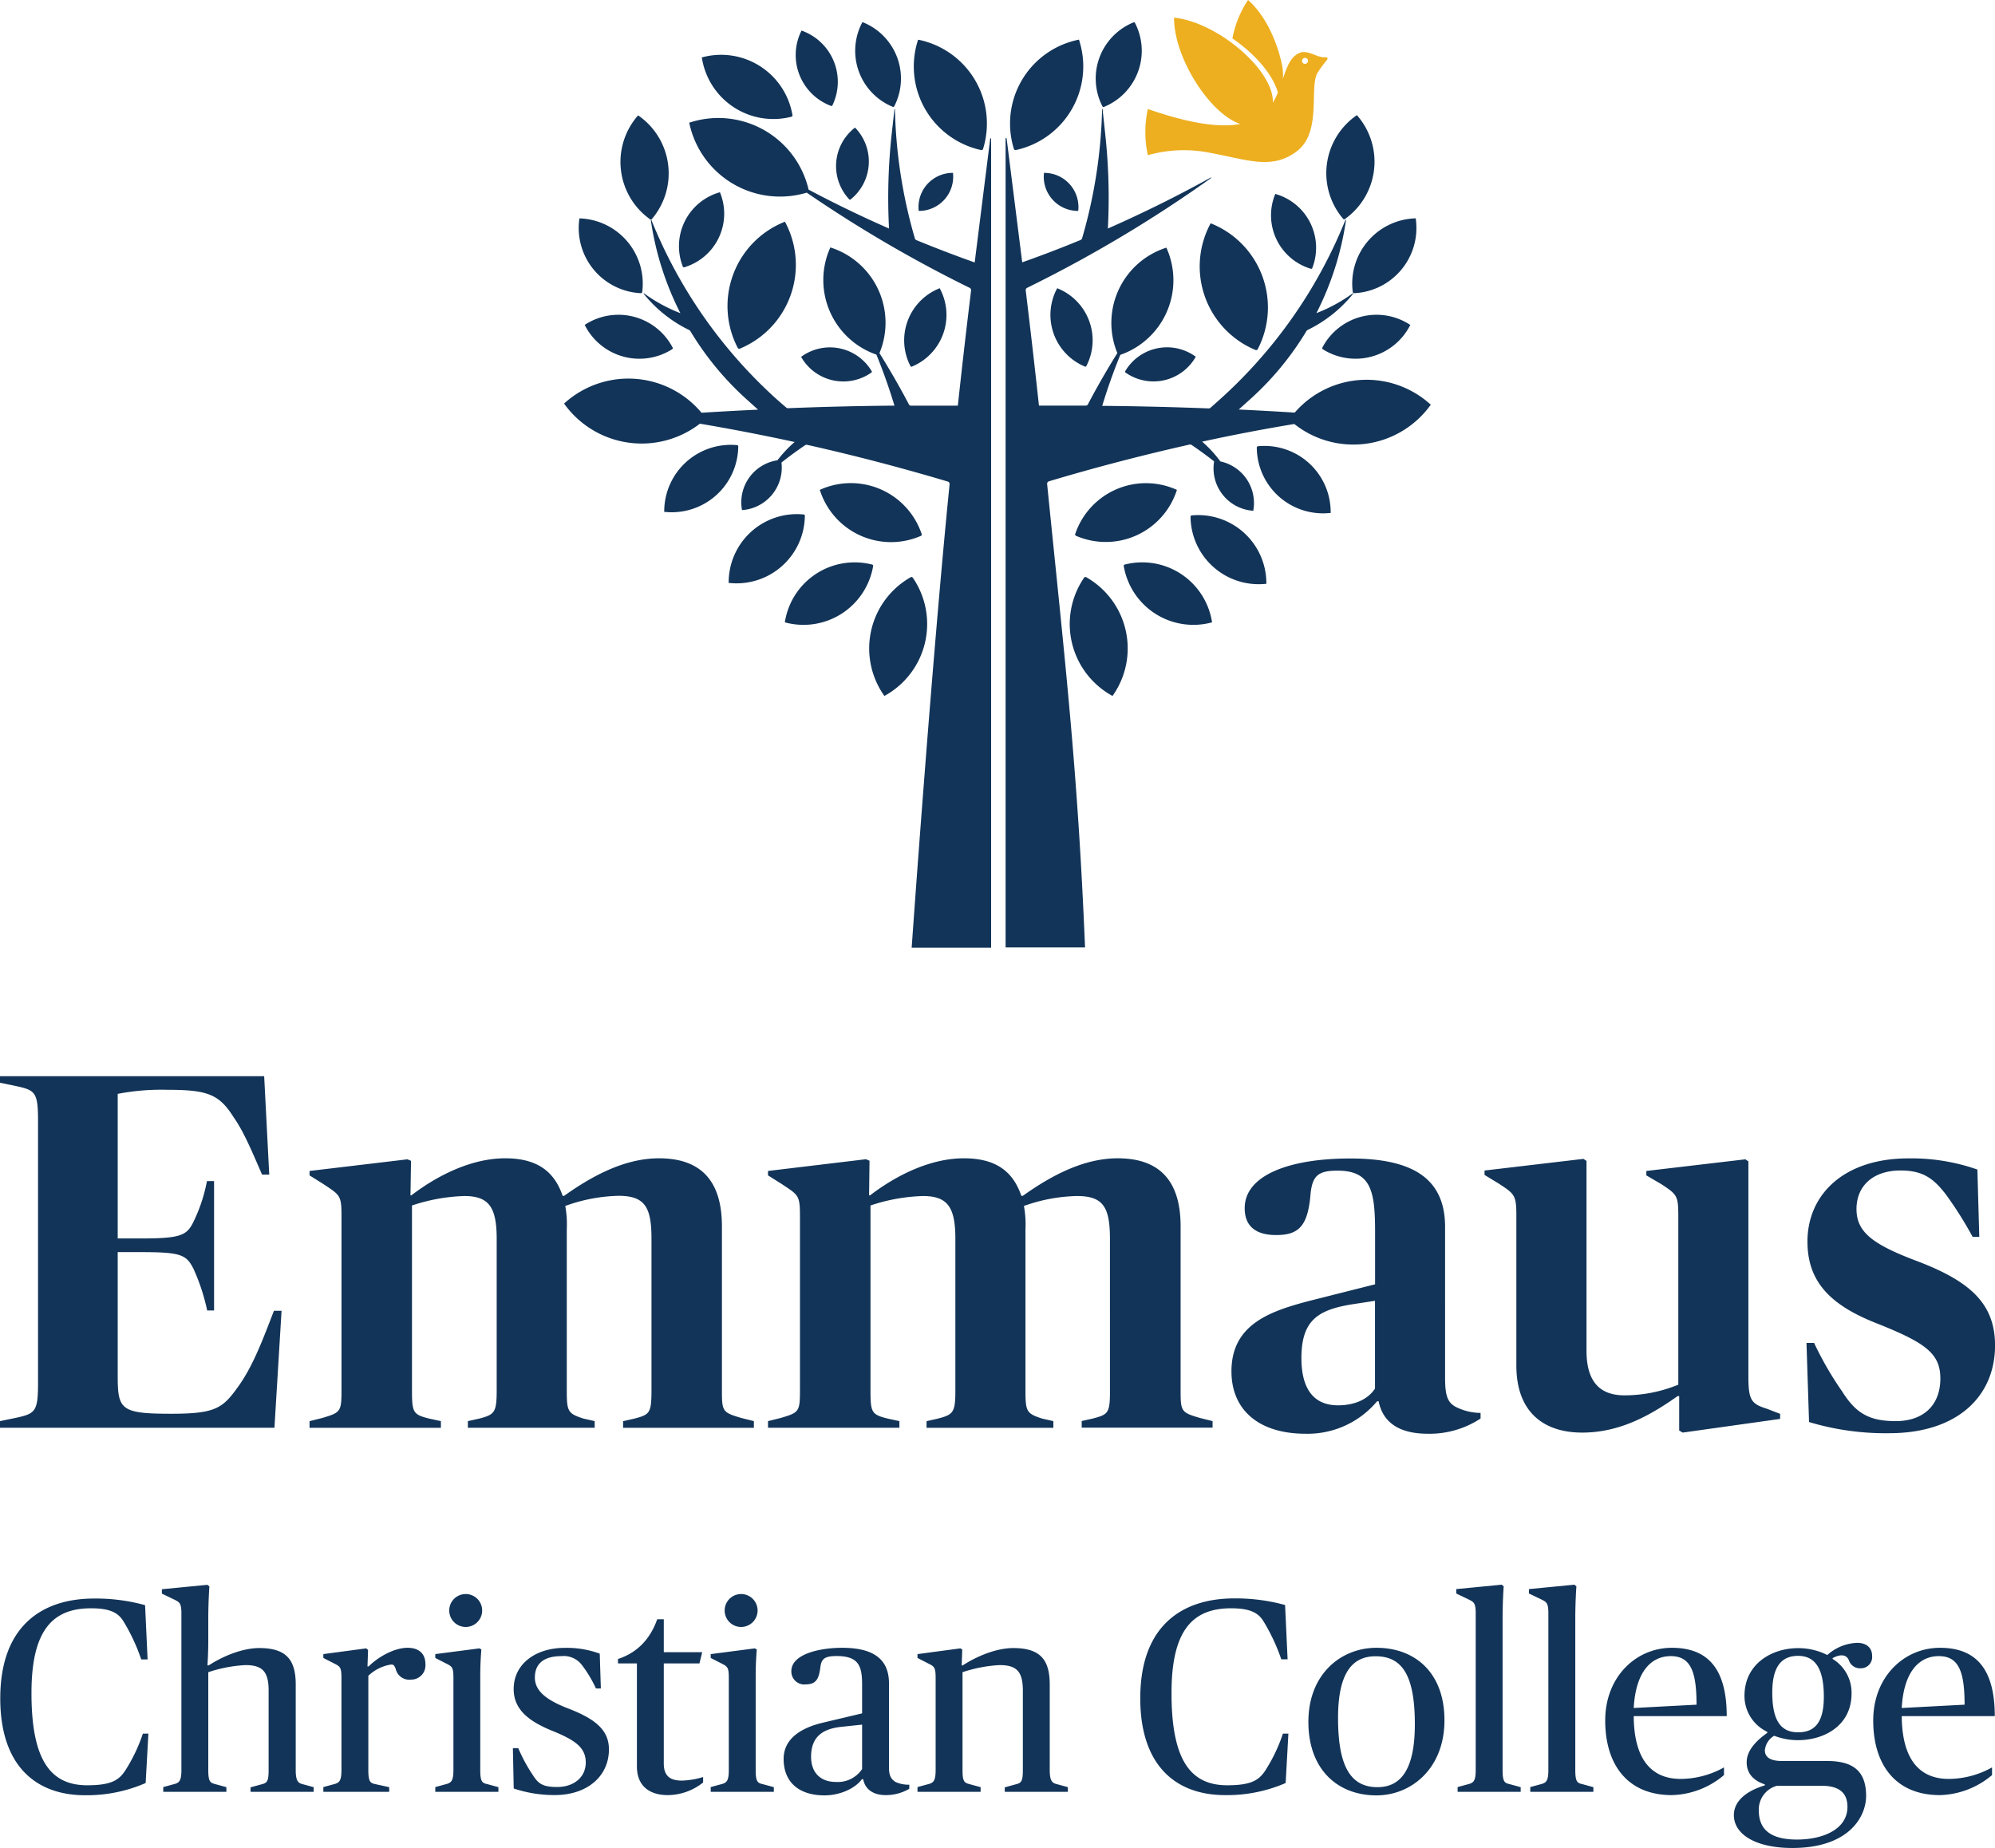
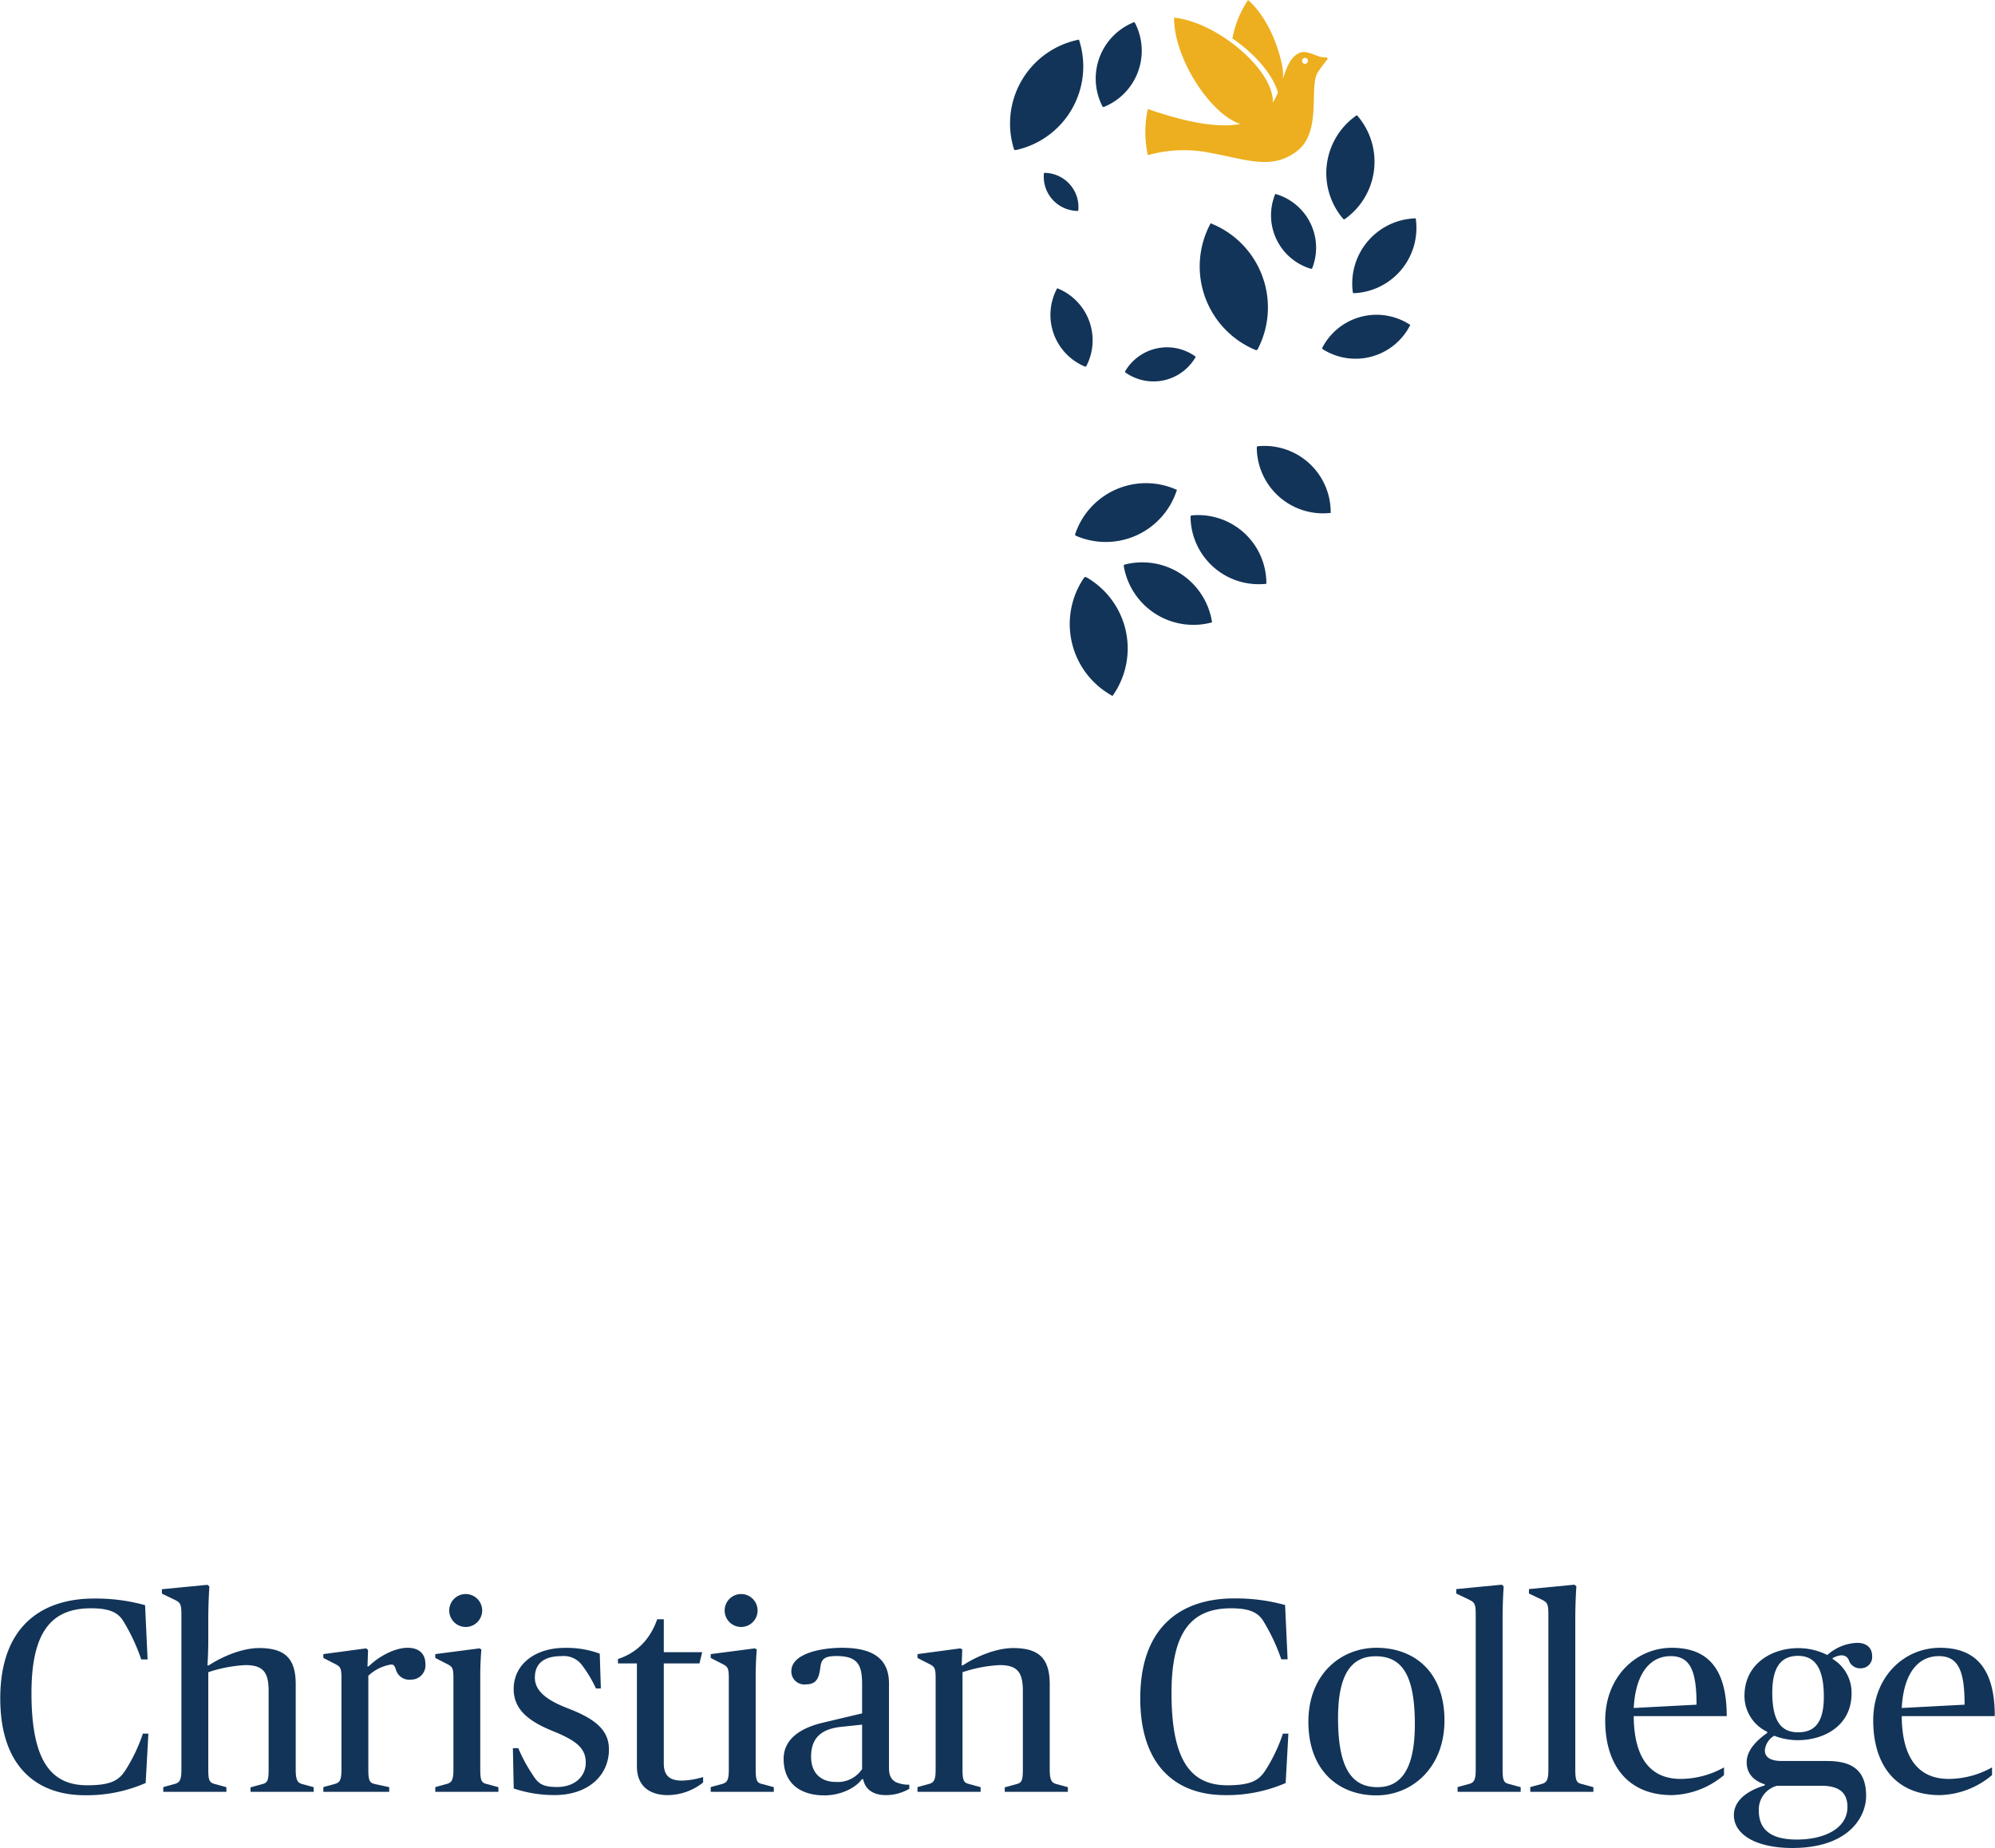
<svg xmlns="http://www.w3.org/2000/svg" viewBox="0 0 451.99 418.68">
  <defs>
    <style>.cls-1{fill:#123458}.cls-2{fill:#edaf1f}</style>
  </defs>
  <title>Asset 1</title>
  <g id="Layer_2" data-name="Layer 2">
    <g id="Logo_3" data-name="Logo 3">
-       <path class="cls-1" d="M63.79 297h-1.73c-2.64 6.9-4.71 12.3-7.81 16.78-3.68 5.18-5.06 6.55-15.4 6.55-11.5 0-12.18-.92-12.18-8.62v-28H32c9 0 10.23.58 11.84 3.79a45.54 45.54 0 0 1 3.1 9.43h1.56v-29.31h-1.61a36.66 36.66 0 0 1-3.1 9.31c-1.5 3-2.87 3.68-11.84 3.68h-5.28v-32.76a52.09 52.09 0 0 1 11.26-.92c9.08 0 11.72 1 15 6.21 2.19 3.1 4 7.35 6.44 13H61l-1.15-22.3H0v1.49l3.91.81c4.14.92 4.71 1.49 4.71 7.93v59.19c0 6.43-.57 7-4.71 7.93L0 322v1.5h62.18zm36.1 25l-2.64-.57c-3.68-.92-3.91-1.38-3.91-6.44v-41.85a41 41 0 0 1 11.84-2.14c5.51 0 7.35 2.42 7.35 9.66V315c0 5.06-.46 5.52-4 6.44L106 322v1.5h28.73V322l-2.52-.57c-3.57-1.15-3.8-1.61-3.8-6.44v-36.45a23.21 23.21 0 0 0-.34-5.29 37.6 37.6 0 0 1 12.06-2.3c5.86 0 7.47 2.42 7.47 9.66V315c0 5.29-.46 5.52-3.9 6.44l-2.53.57v1.5h29.63V322l-2.76-.69c-4.36-1.26-4.48-1.49-4.48-6.32v-37.14c0-10.23-4.71-15.4-14.25-15.4-7.82 0-15.17 4-21.49 8.5h-.35c-1.84-5.4-5.63-8.5-13-8.5-7.71 0-15.4 3.91-21.27 8.39H93l.12-7.82-.81-.34-22.18 2.64v1l3.11 1.95c3.79 2.53 4.13 2.53 4.13 7.24V315c0 4.94-.23 5.06-4.48 6.32l-2.76.69v1.5h29.76zm147.71-.59l-2.53.57v1.5h29.65V322l-2.76-.69c-4.37-1.26-4.48-1.49-4.48-6.32v-37.14c0-10.23-4.71-15.4-14.25-15.4-7.82 0-15.17 4-21.49 8.5h-.35c-1.84-5.4-5.63-8.5-13-8.5-7.7 0-15.4 3.91-21.26 8.39h-.23l.1-7.84-.81-.34-22.19 2.66v1l3.1 1.95c3.8 2.53 4.14 2.53 4.14 7.24V315c0 4.94-.23 5.06-4.48 6.32L174 322v1.5h29.77V322l-2.64-.57c-3.68-.92-3.91-1.38-3.91-6.44v-41.85a40.92 40.92 0 0 1 11.87-2.14c5.52 0 7.36 2.42 7.36 9.66V315c0 5.06-.46 5.52-4 6.44l-2.53.57v1.5h28.73V322l-2.53-.57c-3.56-1.15-3.79-1.61-3.79-6.44v-36.45a22.57 22.57 0 0 0-.35-5.29A37.67 37.67 0 0 1 244 271c5.87 0 7.47 2.42 7.47 9.66V315c.03 5.26-.42 5.49-3.87 6.41zm49.55-26.78C288 297 279 299.91 279 310.72c0 8.85 6.32 14.14 16.78 14.14A20.52 20.52 0 0 0 312 317.5h.34c1 4.94 4.83 7.36 11.15 7.36a21 21 0 0 0 11.95-3.45v-1.27a12.68 12.68 0 0 1-5.63-1.37c-1.84-1-2.41-2.53-2.41-6.56V278c0-10.92-7.24-15.51-21.49-15.51-13.8 0-23.91 3.79-23.91 11.26 0 4 2.41 6.09 7.13 6.09 5.17 0 7.24-2.07 7.81-9.54.46-4 1.84-5.05 6.09-5.05 7.59 0 8.51 4.6 8.51 13.79V291zm14.37 20c-1.5 2.29-4.37 3.79-8.39 3.79-5.18 0-8.28-3.33-8.28-10.69 0-8.5 3.68-10.92 11.38-12.18l5.29-.81zm84.6-2.87v-48.62l-.69-.46-22.43 2.64v1l3.33 1.95c3.68 2.41 3.91 2.64 3.91 7.47v38a32.11 32.11 0 0 1-12.18 2.42c-5.41 0-8.62-2.88-8.62-10.12v-43l-.7-.46-22.4 2.64v1l3.21 1.95c3.68 2.41 4 2.64 4 7.47v33.79c0 10.11 5.74 15.17 14.94 15.17 8.73 0 15.74-4.14 21.6-8.27h.35v7.81l.8.46 22.07-3.1v-1.15l-3-1.15c-3.62-1.13-4.19-2.05-4.19-7.44zm37.71-26.21c-9.65-3.68-13.22-6.44-13.22-11.61s3.68-8.73 10-8.73c5.06 0 7.47 1.83 10.23 5.4a86.55 86.55 0 0 1 6.09 9.65h1.5L448 265a45 45 0 0 0-15.63-2.53c-14.71 0-22.87 8.27-22.87 18.85 0 9.54 5.75 14.71 16.21 18.73 10.57 4.25 13.9 6.67 13.9 12.3 0 6-3.79 9.65-10.11 9.65-6.09 0-9.08-1.84-12.18-6.78a75.92 75.92 0 0 1-6.32-10.94h-1.72l.58 17.93a60.29 60.29 0 0 0 18.14 2.53c15.63 0 24-8.5 24-19.88 0-9.66-5.87-14.71-18.17-19.31zM224.35 31.39L221 58.08c-.05.47-.11.93-.17 1.39q-6.66-2.37-13.21-5.06a.56.56 0 0 1-.34-.38 112.83 112.83 0 0 1-4.52-29.26c0-.08-.11-.08-.11 0l-.65 5.78a133.22 133.22 0 0 0-.58 21.23q-9.27-4.06-18.22-8.81a21 21 0 0 0-26.7-15.28l-.35.11.08.36a21 21 0 0 0 26.54 15.49A296.46 296.46 0 0 0 219 64.88l.69.34a.58.58 0 0 1 .32.6q-1.59 13-3 26.1h-10.58a.59.59 0 0 1-.52-.31l-.07-.14c-2.05-3.9-4.26-7.72-6.59-11.46a17.89 17.89 0 0 0-10.83-23.85l-.29-.1-.13.29a17.89 17.89 0 0 0 10.56 24q2.32 5.69 4.09 11.56-12.06.1-24.11.58a.61.61 0 0 1-.41-.15L176.57 91a109.65 109.65 0 0 1-28.93-41l-.06-.15a.06.06 0 0 0-.12 0v.11a67.83 67.83 0 0 0 6.69 21 36 36 0 0 1-8.24-4.49c-.06 0-.12 0-.08.09a30.08 30.08 0 0 0 10.33 8.23.64.64 0 0 1 .24.22 67.54 67.54 0 0 0 12.74 15.46l2.61 2.35q-6.41.3-12.81.7a21.6 21.6 0 0 0-30.86-2.33l-.28.26.22.3A21.59 21.59 0 0 0 158.57 96q10.78 1.83 21.46 4.15a28.26 28.26 0 0 0-3.89 4.14 9.63 9.63 0 0 0-8.06 11.11v.17h.16a9.65 9.65 0 0 0 8.81-10.77q2.59-2.05 5.36-3.92a.6.6 0 0 1 .45-.09q16.06 3.6 31.86 8.32a.59.59 0 0 1 .42.62c-4.06 40.39-8.59 105-8.59 105h18V31.4a.12.12 0 0 0-.2-.01z" />
-       <path class="cls-1" d="M132.67 73.49l-.2.13.11.21a13.85 13.85 0 0 0 19.72 5.29.27.27 0 0 0 .1-.35 13.86 13.86 0 0 0-19.73-5.28zm46.64-47.04a.31.31 0 0 0 .23-.36 16.39 16.39 0 0 0-20.26-13.15L159 13l.05.28a16.39 16.39 0 0 0 20.26 13.17zm8.98-2.45a.24.24 0 0 0 .3-.12A12.3 12.3 0 0 0 181.8 7l-.2-.08-.1.2A12.3 12.3 0 0 0 188.29 24zm13.98.21a.27.27 0 0 0 .33-.12 13.74 13.74 0 0 0-7-19l-.21-.09-.11.22a13.73 13.73 0 0 0 6.99 18.99zM222.28 34a.38.38 0 0 0 .44-.25 19.38 19.38 0 0 0-14.42-24.7L208 9l-.1.33A19.38 19.38 0 0 0 222.28 34zM155 60.57a12.67 12.67 0 0 0 8.19-16.8l-.08-.21-.21.06a12.68 12.68 0 0 0-8.19 16.8.24.24 0 0 0 .29.15zm51.61 22.49A12.67 12.67 0 0 0 213 65.5l-.1-.2-.2.09A12.68 12.68 0 0 0 206.3 83a.25.25 0 0 0 .31.06zm9.16-43.89a7.75 7.75 0 0 0-7.64 8.49.15.15 0 0 0 .15.13 7.75 7.75 0 0 0 7.64-8.49v-.13zm-23.34 6.02a.21.21 0 0 0 .28 0 11 11 0 0 0 1.13-16.15l-.13-.13-.15.12a11 11 0 0 0-1.13 16.16zM167.62 79A20.55 20.55 0 0 0 178 50.55l-.17-.32-.33.14a20.54 20.54 0 0 0-10.36 28.45.39.39 0 0 0 .48.18zm-.62 21.86a15.08 15.08 0 0 0-16.51 14.87v.27h.27a15.07 15.07 0 0 0 16.5-14.87.28.28 0 0 0-.26-.27zm15.35 16a.28.28 0 0 0-.26-.29 15.46 15.46 0 0 0-17 15.25v.28h.27a15.47 15.47 0 0 0 16.99-15.24zm24.45 14.03a.36.36 0 0 0-.46-.11 18.55 18.55 0 0 0-6.16 26.64l.19.27.28-.16a18.55 18.55 0 0 0 6.15-26.64zm-9.21-2.97a16 16 0 0 0-19.73 12.81l-.05.28.27.07a16 16 0 0 0 19.74-12.82.3.3 0 0 0-.23-.34zm11.05-6.5a.32.32 0 0 0 .18-.4A16.92 16.92 0 0 0 186 110.88l-.27.12.1.28a16.91 16.91 0 0 0 22.81 10.14zm-11.2-37.02a.21.21 0 0 0 .06-.28 11 11 0 0 0-15.85-3.37l-.15.11.1.17a11 11 0 0 0 15.84 3.37zM145.2 66.43a.29.29 0 0 0 .3-.25 14.79 14.79 0 0 0-14-16.69h-.26v.25a14.78 14.78 0 0 0 13.96 16.69zm2.05-16.77a.3.3 0 0 0 .41 0 15.94 15.94 0 0 0-2.86-23.36l-.23-.16-.18.21a15.93 15.93 0 0 0 2.86 23.31zm146.08 43.83q-6.33-.4-12.68-.7l2.61-2.35A67.54 67.54 0 0 0 296 75a.61.61 0 0 1 .23-.22 30.12 30.12 0 0 0 10.34-8.23.06.06 0 0 0-.08-.09 36 36 0 0 1-8.24 4.49 67.83 67.83 0 0 0 6.69-21v-.11a.06.06 0 0 0-.12 0l-.06.15a109.65 109.65 0 0 1-28.93 41l-1.58 1.4a.63.63 0 0 1-.41.15q-12.06-.47-24.12-.58 1.77-5.86 4.1-11.56a17.89 17.89 0 0 0 10.56-24l-.13-.29-.29.1A17.89 17.89 0 0 0 253.15 80q-3.51 5.61-6.59 11.46l-.07.14a.59.59 0 0 1-.52.31h-10.58q-1.42-13.07-3-26.1a.58.58 0 0 1 .33-.6l.69-.34a297.78 297.78 0 0 0 41-24.55c.05 0 0-.14-.07-.1l-2.5 1.36q-10.23 5.53-20.84 10.2a133.22 133.22 0 0 0-.58-21.23l-.62-5.79a.06.06 0 1 0-.11 0A113.24 113.24 0 0 1 245.16 54a.63.63 0 0 1-.35.38q-6.54 2.7-13.22 5.06c-.05-.46-.11-.92-.17-1.39l-3.36-26.69a.12.12 0 0 0-.23 0v183.31h18c-1.67-40.56-4.53-64.61-8.59-105a.59.59 0 0 1 .41-.62q15.79-4.71 31.86-8.32a.62.62 0 0 1 .46.09c1.75 1.18 3.44 2.42 5.1 3.72a9.63 9.63 0 0 0 8.73 11.18h.17v-.17a9.63 9.63 0 0 0-7.48-11 27.42 27.42 0 0 0-4.13-4.48q10.39-2.27 20.88-4a21.54 21.54 0 0 0 30.7-4.07l.23-.3-.29-.25a21.54 21.54 0 0 0-30.55 2.04z" />
      <path class="cls-1" d="M299.59 78.77a.28.28 0 0 0 .09.35 13.87 13.87 0 0 0 19.73-5.29l.11-.21-.21-.13a13.85 13.85 0 0 0-19.72 5.28zm-49.44-54.56a13.73 13.73 0 0 0 7-19L257 5l-.23.09a13.74 13.74 0 0 0-7 19 .27.27 0 0 0 .38.12zM230.14 34a19.38 19.38 0 0 0 14.41-24.7l-.1-.33-.33.08a19.38 19.38 0 0 0-14.42 24.66.38.38 0 0 0 .44.29zm58.79 9.94l-.08.2A12.64 12.64 0 0 0 297 60.9a.24.24 0 0 0 .3-.14A12.66 12.66 0 0 0 289.14 44zM239.52 65.3l-.1.2a12.67 12.67 0 0 0 6.39 17.56.24.24 0 0 0 .31-.11 12.68 12.68 0 0 0-6.4-17.56zm-3.01-26.13v.13a7.75 7.75 0 0 0 7.64 8.49.15.15 0 0 0 .15-.13 7.75 7.75 0 0 0-7.65-8.49zm38.11 11.56l-.33-.14-.17.32a20.5 20.5 0 0 0 10.33 28.39.39.39 0 0 0 .5-.18 20.5 20.5 0 0 0-10.33-28.39zM285 101.11a.29.29 0 0 0-.26.29 15 15 0 0 0 16.47 14.84h.27V116A15 15 0 0 0 285 101.11zm-15 15.67a.31.31 0 0 0-.27.3 15.44 15.44 0 0 0 16.91 15.22h.27v-.3A15.45 15.45 0 0 0 270 116.78zm-23.91 14a.37.37 0 0 0-.47.11 18.55 18.55 0 0 0 6.15 26.64l.28.16.19-.27a18.56 18.56 0 0 0-6.15-26.64zm8.73-2.86a.3.3 0 0 0-.22.34 16 16 0 0 0 19.74 12.82l.27-.07-.05-.28a16 16 0 0 0-19.74-12.81zm11.73-16.64l.1-.28-.28-.12A16.91 16.91 0 0 0 243.6 121a.31.31 0 0 0 .18.4 16.91 16.91 0 0 0 22.77-10.12zm-11.63-27.16a.21.21 0 0 0 .06.28 11 11 0 0 0 15.84-3.4l.1-.17-.16-.11a11 11 0 0 0-15.84 3.4zm51.57-17.94a.29.29 0 0 0 .29.25 14.79 14.79 0 0 0 14-16.7v-.25h-.26a14.78 14.78 0 0 0-14.03 16.7zm-2.16-16.57a.29.29 0 0 0 .4 0 15.93 15.93 0 0 0 2.87-23.31l-.18-.21-.23.16a15.93 15.93 0 0 0-2.86 23.36z" />
      <path class="cls-2" d="M274.21 34.64c8.27 1.49 14 4 19.7-.45s2.56-14.72 4.69-17.85a29.48 29.48 0 0 1 2.08-2.81.33.33 0 0 0-.27-.55 4.41 4.41 0 0 1-.63 0c-1.52-.1-3.7-1.73-5.34-1-2.07.88-2.9 3.22-3.79 5.88a11.6 11.6 0 0 0-.21-3.22C289.26 9 286.44 3.2 282.76 0a23.23 23.23 0 0 0-3.54 8.71c4.86 3.33 8.9 7.79 10.23 12 0 .09.05.17.07.25a15.27 15.27 0 0 1-1.14 2.29C288.63 15.82 275.76 5 266 4c-.06 9.1 8.11 21.8 15 24.09-4.35.83-10.86.11-20.94-3.39l-.07.32a24.4 24.4 0 0 0 .07 10.14 30 30 0 0 1 14.15-.52zm21.45-21.53a.68.68 0 1 1-.68.68.69.69 0 0 1 .68-.68z" />
      <path class="cls-1" d="M28.39 401.15c-1.43 2.17-3.11 3.36-8.64 3.36-8.33 0-12.62-5.73-12.62-20.89 0-14.17 4.73-19.21 13.49-19.21 4.29 0 6.15 1 7.33 2.92A43 43 0 0 1 32 376h1.44l-.57-12.3a41.94 41.94 0 0 0-11.56-1.5c-11.56 0-21.25 6-21.25 22.63 0 15.6 8.39 21.94 19.2 21.94A33.35 33.35 0 0 0 33 404l.62-11.19h-1.25a37.54 37.54 0 0 1-3.98 8.34zM67 401v-19.31c0-5.59-2.11-8.27-8.26-8.27-3.92 0-8.39 1.93-11.44 3.92H47s.19-2.67.19-5.47v-5c0-4.17.25-7.4.25-7.4l-.44-.38-10.32 1v1l2.61 1.25c1.37.68 1.81.81 1.81 3.29V401c0 2.43-.44 2.93-1.62 3.24l-2.49.68V406h14.3v-1.06l-2.48-.68c-1.25-.31-1.62-.63-1.62-3.24v-22.13a31.78 31.78 0 0 1 8.39-1.61c3.85 0 5.28 1.43 5.28 5.78v18c0 2.61-.37 2.93-1.62 3.24l-2.48.68V406h14.3v-1.06l-2.49-.68C67.48 404 67 403.45 67 401zm25.34-27.64c-3 0-6.65 2.05-8.83 4.23h-.25l.13-3.73-.43-.37-9.7 1.3v.87l2.3 1.18c1.49.75 1.8.87 1.8 3.36V401c0 2.43-.43 2.93-1.61 3.24l-2.49.68V406h14.92v-1.06l-3.11-.68c-1.24-.25-1.62-.63-1.62-3.24V379.7a9.67 9.67 0 0 1 5.16-2.55c.56 0 .75.19 1.06 1.06a3.13 3.13 0 0 0 3.41 2.36 3.23 3.23 0 0 0 3.3-3.54c0-2.36-1.49-3.67-4.04-3.67zM108.81 401v-21.42c0-3.17.25-5.84.25-5.84l-.44-.25-10 1.3v.87l2.3 1.18c1.5.75 1.81.87 1.81 3.36V401c0 2.43-.44 2.93-1.62 3.24l-2.49.68V406h14.3v-1.06l-2.48-.68c-1.26-.26-1.63-.63-1.63-3.26zm-7.03-36.09a3.73 3.73 0 0 0 7.46 0 3.73 3.73 0 0 0-7.46 0zM128.45 387c-5.1-2-7.27-4.11-7.27-6.9 0-3.05 1.92-4.85 6-4.85a5.16 5.16 0 0 1 4.73 2.11 27.91 27.91 0 0 1 3.11 5.22h1.11l-.25-7.89a21.59 21.59 0 0 0-8-1.31c-6.4 0-11.5 3.55-11.5 9.33 0 4.84 3.73 7.45 9 9.57 5 2.05 7.33 3.73 7.33 7.08s-2.73 5.54-6.46 5.54c-3.23 0-4.29-.68-5.59-2.8a35.85 35.85 0 0 1-3.24-6h-1.22l.19 9.14a28.92 28.92 0 0 0 9.26 1.49c7.64 0 12.31-4.47 12.31-10.32.04-4.77-3.73-7.2-9.51-9.41zm21.94 12.59V376.9h8.08l.62-2.54h-8.7v-7.46h-1.49c-1.68 4.72-4.73 7.64-8.89 9v1h4.29v23.32c0 4.72 3.16 6.52 7 6.52a13 13 0 0 0 8-2.86v-1.24a17.62 17.62 0 0 1-4.85.81c-2.76 0-4.06-1.18-4.06-3.86zm20.82 1.41v-21.42c0-3.17.25-5.84.25-5.84l-.44-.25-10 1.3v.87l2.3 1.18c1.49.75 1.8.87 1.8 3.36V401c0 2.43-.43 2.93-1.61 3.24l-2.49.68V406h14.3v-1.06l-2.49-.68c-1.25-.26-1.62-.63-1.62-3.26zm.43-36.09a3.73 3.73 0 0 0-7.46 0 3.73 3.73 0 0 0 7.46 0zm29.77 35.68v-19.15c0-5.34-3.29-8.08-10.62-8.08-5.1 0-11.5 1.43-11.5 5.29a2.93 2.93 0 0 0 3.29 3c2.67 0 3-1.8 3.3-4 .24-1.8 1-2.42 3.66-2.42 5.16 0 5.78 2.42 5.78 6.59v6.4l-8.89 2.11c-4 .94-8.89 3.11-8.89 8.21 0 5.34 3.55 8.26 9.27 8.26 3.54 0 7-1.61 8.45-3.66h.31c.37 2.05 2 3.6 5.1 3.6a10.49 10.49 0 0 0 5.34-1.43v-.93a7.26 7.26 0 0 1-3-.56c-1.16-.62-1.6-1.62-1.6-3.23zm-6.09.25a6.63 6.63 0 0 1-5.91 2.92c-3.53 0-5.65-2.11-5.65-5.72 0-4.66 2.8-6.34 6.84-6.77l4.72-.5zm42.51.16v-19.31c0-5.59-2.11-8.27-8.26-8.27-3.92 0-8.39 1.93-11.44 3.92h-.25l.13-3.6-.44-.25-9.7 1.3v.87l2.3 1.18c1.49.75 1.81.87 1.81 3.36V401c0 2.43-.44 2.93-1.62 3.24l-2.49.68V406h14.3v-1.06l-2.49-.68c-1.24-.31-1.61-.63-1.61-3.24v-22.13a31.78 31.78 0 0 1 8.39-1.61c3.85 0 5.28 1.43 5.28 5.78v18c0 2.61-.37 2.93-1.62 3.24l-2.48.68V406h14.3v-1.06l-2.49-.68c-1.12-.26-1.62-.81-1.62-3.26zm48.85.15c-1.43 2.17-3.11 3.36-8.64 3.36-8.33 0-12.62-5.73-12.62-20.89 0-14.17 4.73-19.21 13.49-19.21 4.29 0 6.15 1 7.33 2.92a43.55 43.55 0 0 1 4.05 8.64h1.43l-.57-12.3a41.92 41.92 0 0 0-11.55-1.5c-11.57 0-21.26 6-21.26 22.63 0 15.6 8.39 21.94 19.2 21.94a33.35 33.35 0 0 0 13.74-2.74l.62-11.19h-1.24a37.1 37.1 0 0 1-3.98 8.34zm25.17-27.79c-8 0-15.42 5.91-15.42 16.79s6.72 16.65 15.42 16.65c7.95 0 15.41-6.15 15.41-17s-6.71-16.44-15.41-16.44zm.24 31.58c-6 0-8.94-4.54-8.94-15.66 0-9.89 3-14 8.51-14 6 0 8.89 4.28 8.89 15.41 0 9.84-2.92 14.25-8.46 14.25zm28.34-3.94v-34.16c0-4.17.25-7.4.25-7.4l-.44-.38-10.31 1v1l2.61 1.25c1.37.68 1.8.81 1.8 3.29V401c0 2.43-.43 2.93-1.61 3.24l-2.49.68V406h14.29v-1.06l-2.48-.68c-1.24-.26-1.62-.63-1.62-3.26zm16.47 0v-34.16c0-4.17.25-7.4.25-7.4l-.44-.38-10.31 1v1l2.6 1.24c1.37.68 1.8.81 1.8 3.29V401c0 2.43-.43 2.93-1.61 3.24l-2.49.68V406H361v-1.06l-2.48-.68c-1.24-.26-1.62-.63-1.62-3.26zm21.88-27.64c-8.08 0-15.1 6.53-15.1 16.47s5 16.91 15.1 16.91a19 19 0 0 0 11.81-4.54v-1.74a20.27 20.27 0 0 1-9.82 2.61c-6.28 0-10.57-4-10.63-14.23h21.07c0-11.25-4.72-15.48-12.43-15.48zM370.14 387c.44-8.09 3.86-11.75 8.39-11.75s5.84 3.54 5.84 11zm50.66-14.76A10.65 10.65 0 0 0 414 375a14.52 14.52 0 0 0-6.65-1.56c-5.84 0-12.12 3.48-12.12 10.82a9 9 0 0 0 5.16 8.14v.25c-2.05 1.43-4.66 3.73-4.66 6.65 0 2.68 1.73 4.23 4.1 5v.24c-4.36 1.31-7 3.67-7 6.72 0 4.41 5 7.46 13.24 7.46 12.75 0 16.72-7 16.72-11.81 0-6.16-3.6-7.9-8.88-7.9H403.7c-2.61 0-3.85-.87-3.85-2.42a4.31 4.31 0 0 1 2.11-3.3 14.77 14.77 0 0 0 5.41 1c5.84 0 12.12-3.23 12.12-10.57a8.91 8.91 0 0 0-4.29-7.83v-.19c1.62-.87 3.05-.93 3.67.44a2.64 2.64 0 0 0 2.74 1.86 2.54 2.54 0 0 0 2.54-2.79c0-1.97-1.43-2.97-3.35-2.97zm-18.22 32.39h10.19c4.36 0 5.79 2 5.79 4.78 0 5-5.41 7.4-11.44 7.4-5.84 0-8.64-2.17-8.64-6.59a5.55 5.55 0 0 1 4.1-5.59zm4.79-12.12c-3.79 0-5.84-2.49-5.84-9 0-5.84 2.05-8.32 5.84-8.32s5.84 2.73 5.84 9.26c0 5.82-2.05 8.06-5.84 8.06zm32.14-19.15c-8.08 0-15.11 6.53-15.11 16.47s5 16.91 15.11 16.91a19 19 0 0 0 11.81-4.54v-1.74a20.27 20.27 0 0 1-9.82 2.61c-6.28 0-10.57-4-10.64-14.23h21.08c0-11.25-4.72-15.48-12.43-15.48zM430.86 387c.44-8.09 3.86-11.75 8.4-11.75s5.84 3.54 5.84 11z" />
    </g>
  </g>
</svg>